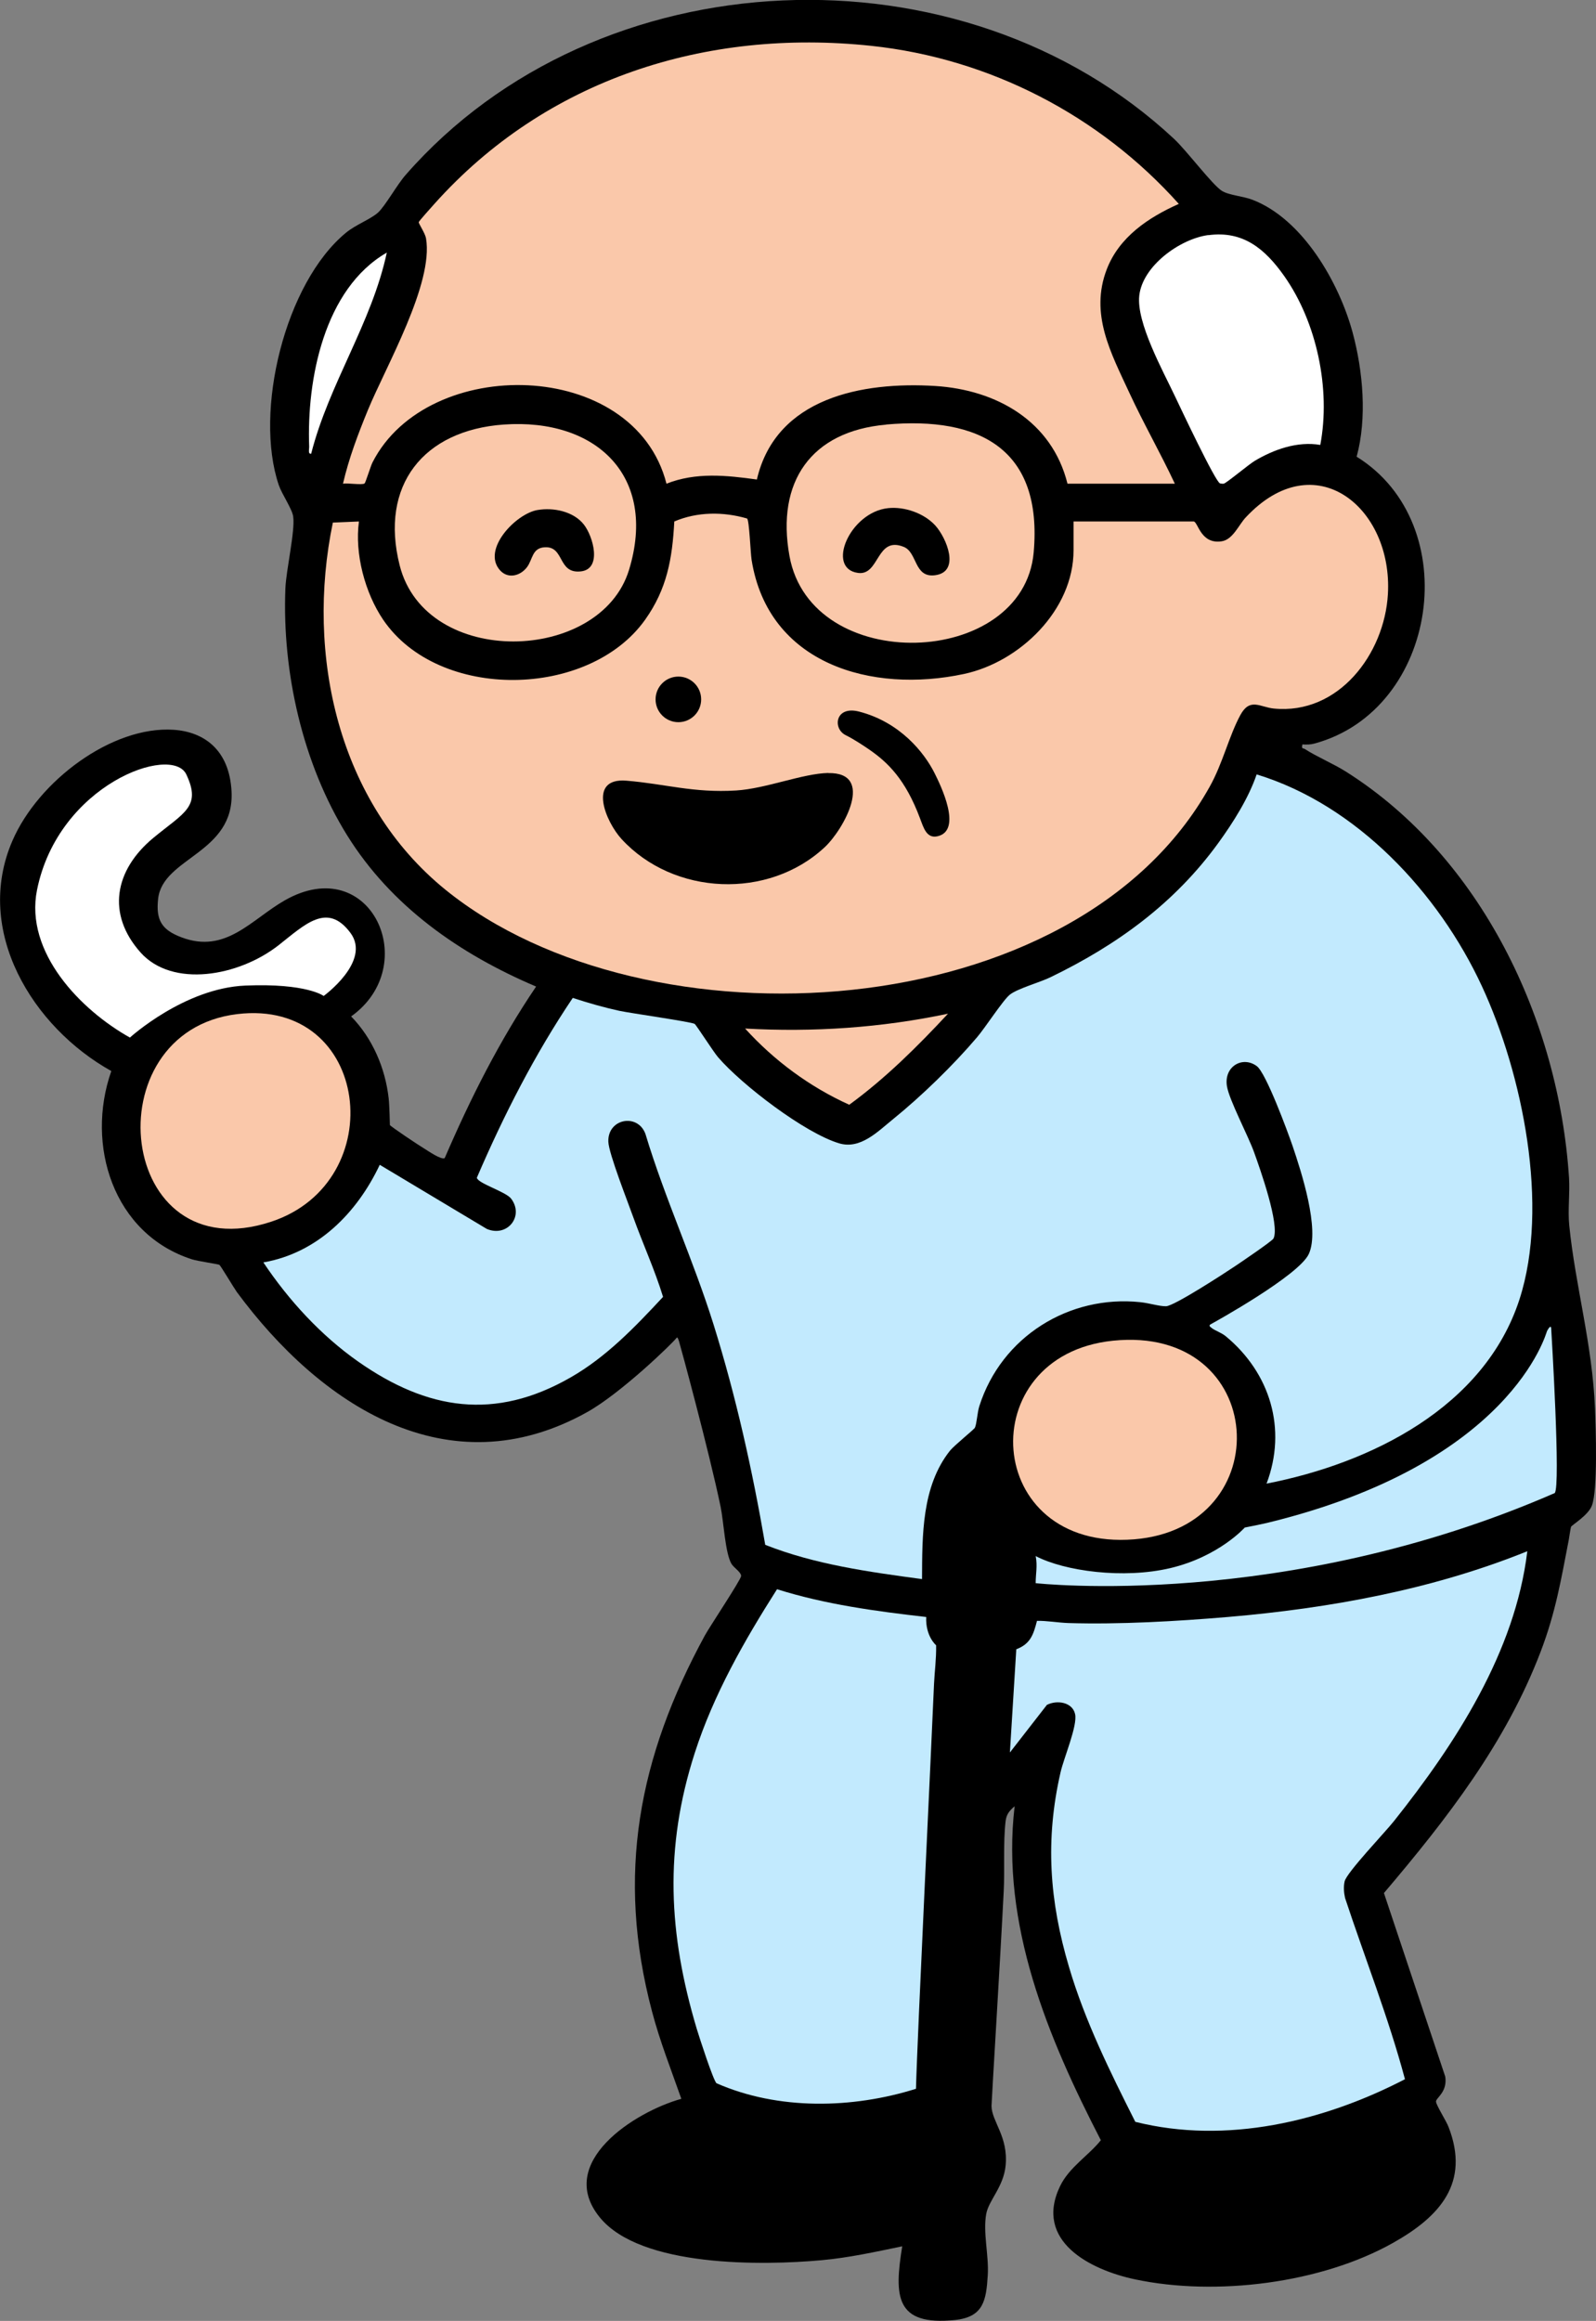
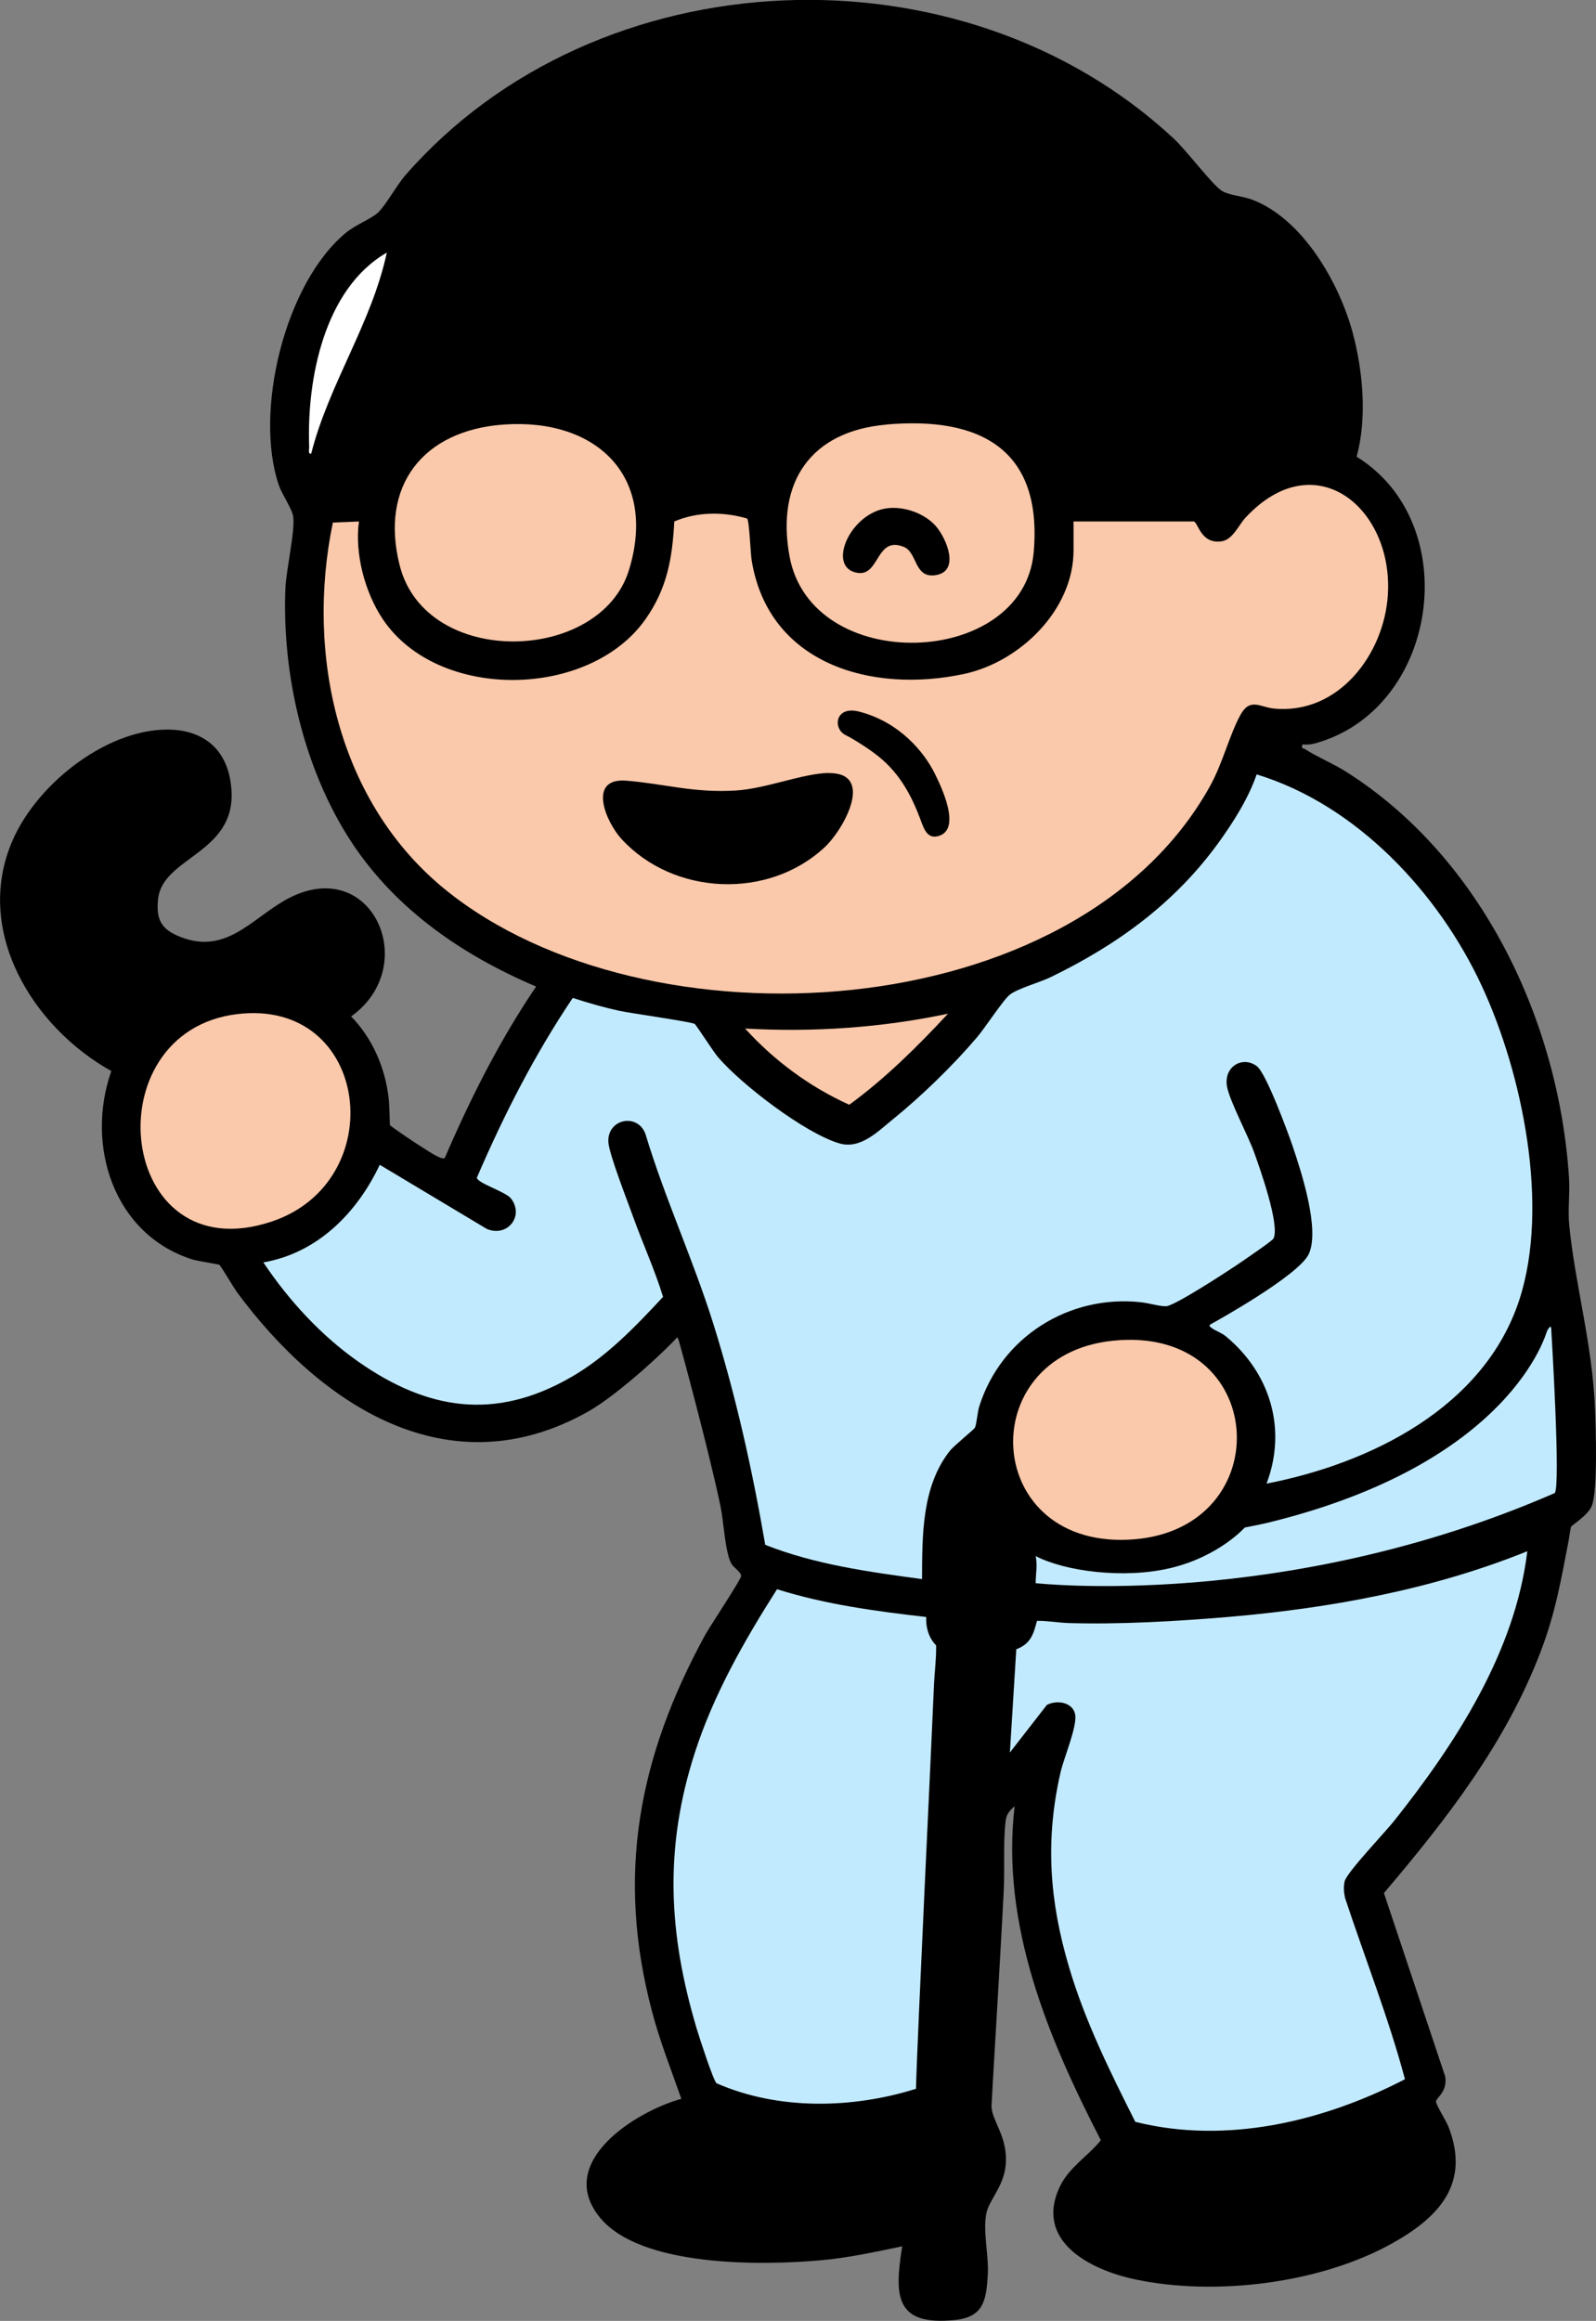
<svg xmlns="http://www.w3.org/2000/svg" id="_レイヤー_2" data-name="レイヤー 2" viewBox="0 0 144.95 210.69">
  <rect x="0" y="0" width="144.95" height="210.69" fill="#808080" stroke="none" />
  <defs>
    <style>
      .cls-1 {
        fill: #fac8aa;
      }

      .cls-2 {
        fill: #fff;
      }

      .cls-3 {
        fill: #c2eafe;
      }
    </style>
  </defs>
  <g id="_デザイン" data-name="デザイン">
    <g>
      <path d="M118.28,67.6c-.09.42.05.29.23.4,1.14.73,2.54,1.3,3.73,2.05,12.29,7.76,19.33,22.57,20.26,36.87.09,1.41-.12,2.92.02,4.32.56,5.53,2.1,10.76,2.34,16.65.07,1.83.26,7.34-.28,8.78-.34.91-1.86,1.79-1.9,1.94-.06.22-.15.88-.2,1.16-.71,3.68-1.21,6.64-2.55,10.15-3.17,8.32-8.54,15.22-14.24,21.93l5.57,16.67c.21,1.42-.87,1.93-.84,2.27.03.35.94,1.76,1.14,2.3,1.97,5.08-.8,8.13-5.03,10.51-6.55,3.69-16.12,4.87-23.44,3.32-4.07-.86-9.2-3.47-6.82-8.45.83-1.73,2.58-2.77,3.71-4.18-4.8-9.29-9.1-19.6-7.83-30.32-.47.41-.74.71-.82,1.35-.23,1.93-.07,4.36-.17,6.34-.31,6.15-1.11,19.15-1.11,19.52.02,1.42,1.54,2.78,1.28,5.42-.19,1.93-1.54,3.15-1.76,4.38-.31,1.69.25,3.76.14,5.56-.14,2.3-.39,3.8-2.98,4.07-5.44.55-5.52-2.16-4.79-6.69-2.42.5-4.86,1.04-7.32,1.26-5.34.49-16.45.66-20.15-3.89-4.06-4.98,3.19-9.59,7.41-10.76-.92-2.62-1.95-5.22-2.66-7.92-3.29-12.39-1.22-23.1,4.8-34.15.44-.8,3.29-5.08,3.29-5.39,0-.36-.67-.75-.88-1.11-.57-.97-.71-3.86-.98-5.16-1.05-5.06-3.67-14.69-3.78-15.03s-.15-.41-.24-.3c-.34.46-5.01,4.99-8.1,6.72-12.65,7.06-24.27-.68-31.82-10.9-.28-.39-1.47-2.4-1.59-2.47s-1.97-.33-2.49-.5c-7.15-2.3-9.68-10.38-7.32-17.09-7.16-3.99-12.53-12.73-8.98-20.91,2.35-5.43,9.04-10.44,14.64-10.07,2.71.18,5.06,1.77,5.26,5.6.28,5.64-6.26,5.97-6.67,9.75-.21,1.93.32,2.81,2.12,3.49,4.03,1.53,6.34-1.62,9.39-3.36,7.83-4.45,12.5,5.93,6.02,10.54,1.94,1.99,3.1,4.68,3.41,7.44.07.61.11,2.42.11,2.42.1.16,2.71,1.9,3.11,2.13.34.21,1.58,1.07,1.87.87,2.33-5.41,4.99-10.69,8.3-15.57-6.92-2.94-13.15-7.27-17.17-13.74s-5.91-14.79-5.6-22.42c.07-1.67.89-5.17.71-6.5-.09-.69-1.02-2.02-1.31-2.86-2.27-6.69.56-18.36,6.11-22.92.86-.71,2.23-1.22,2.89-1.81s1.74-2.55,2.53-3.44c17.4-19.89,50.53-21.23,69.78-3.26,1.13,1.05,3.45,4.14,4.33,4.71.64.41,1.93.48,2.8.82,4.57,1.76,7.87,7.54,9.09,12.06.94,3.49,1.32,7.76.36,11.26,9.87,6.11,7.44,22.99-3.83,26.04-.36.1-.72.1-1.09.08Z" />
      <path class="cls-3" d="M115.03,134.68c1.88-4.97.32-10.05-3.71-13.38-.39-.32-.97-.51-1.24-.72-.18-.14-.35-.24-.11-.37s8.01-4.42,8.9-6.38c1.02-2.24-.69-7.48-1.48-9.81-.44-1.28-2.41-6.63-3.25-7.24-1.29-.95-2.99.03-2.71,1.81.19,1.24,1.94,4.53,2.47,6.02.52,1.44,2.36,6.61,1.76,7.82-.11.23-2.98,2.17-3.47,2.5-.94.63-5.56,3.64-6.29,3.65-.63.01-1.48-.28-2.35-.37-6.42-.67-12.59,3.1-14.61,9.45-.18.56-.23,1.6-.4,1.95-.08.16-1.86,1.59-2.26,2.08-2.58,3.25-2.52,7.71-2.54,11.66-4.81-.65-9.71-1.32-14.24-3.11-1.16-6.74-2.65-13.46-4.69-19.99-1.83-5.85-4.42-11.44-6.19-17.31-.7-1.91-3.44-1.4-3.37.7.03,1.07,1.81,5.57,2.28,6.9.87,2.41,1.94,4.74,2.69,7.19-2.53,2.72-5.15,5.46-8.41,7.32-6.86,3.93-12.99,2.96-19.27-1.44-3.38-2.37-6.33-5.58-8.62-9.01,4.91-.85,8.5-4.48,10.57-8.86l9.72,5.82c1.86.79,3.42-1.15,2.21-2.75-.48-.63-3.07-1.4-3.11-1.9,2.44-5.67,5.26-11.2,8.71-16.32,1.38.45,2.8.86,4.22,1.17,1.02.22,6.56,1,6.85,1.19.15.1,1.71,2.55,2.13,3.03,2.15,2.5,7.87,6.88,10.99,7.81,1.93.58,3.51-1.07,4.92-2.21,2.6-2.11,5.43-4.86,7.6-7.41.74-.86,2.37-3.39,2.99-3.88.7-.55,2.72-1.11,3.67-1.57,6.06-2.93,11.29-6.72,15.27-12.21,1.34-1.85,2.74-4.06,3.47-6.21,9.09,2.77,16.53,10.75,20.46,19.23,3.69,7.95,6.15,19.96,3.41,28.43-3.18,9.79-13.5,14.88-22.96,16.72Z" />
-       <path class="cls-1" d="M108.43,47.34c.4.13.64,2.08,2.52,1.8,1.02-.15,1.55-1.49,2.18-2.16,6.3-6.76,13.38-.88,12.92,6.96-.31,5.42-4.48,10.97-10.37,10.38-1.26-.13-2.16-1.02-3.04.61-1.02,1.89-1.59,4.36-2.76,6.46-12.24,21.99-51.22,24.12-69.41,9.39-9.77-7.91-12.73-21.35-10.24-33.34l2.37-.1c-.4,2.91.54,6.47,2.2,8.92,5.04,7.41,18.69,7.17,23.79,0,1.99-2.8,2.47-5.54,2.65-8.92,2.08-.89,4.45-.9,6.61-.27.2.15.31,3.1.41,3.75,1.51,9.48,10.91,12.16,19.3,10.36,5.05-1.08,9.94-5.79,9.94-11.22v-2.62h10.94Z" />
-       <path class="cls-1" d="M96.95,43.91c-1.41-5.67-6.43-8.52-12.01-8.87-6.62-.41-14.47,1.05-16.2,8.49-2.76-.38-5.53-.68-8.21.38-2.92-11.43-21.71-11.75-26.7-1.93-.17.33-.63,1.85-.72,1.91-.25.16-1.54-.06-1.96.02.53-2.3,1.37-4.51,2.26-6.68,1.63-3.96,5.99-11.48,5.28-15.6-.08-.46-.68-1.34-.66-1.46.02-.11,1.22-1.43,1.42-1.66,10.14-11.33,24.65-15.94,39.66-14.35,10.77,1.14,20.77,6.32,27.95,14.35-2.76,1.23-5.41,3-6.54,5.93-1.57,4.07.38,7.61,2.05,11.22,1.29,2.79,2.83,5.47,4.13,8.25h-9.76Z" />
+       <path class="cls-1" d="M108.43,47.34c.4.13.64,2.08,2.52,1.8,1.02-.15,1.55-1.49,2.18-2.16,6.3-6.76,13.38-.88,12.92,6.96-.31,5.42-4.48,10.97-10.37,10.38-1.26-.13-2.16-1.02-3.04.61-1.02,1.89-1.59,4.36-2.76,6.46-12.24,21.99-51.22,24.12-69.41,9.39-9.77-7.91-12.73-21.35-10.24-33.34l2.37-.1c-.4,2.91.54,6.47,2.2,8.92,5.04,7.41,18.69,7.17,23.79,0,1.99-2.8,2.47-5.54,2.65-8.92,2.08-.89,4.45-.9,6.61-.27.2.15.31,3.1.41,3.75,1.51,9.48,10.91,12.16,19.3,10.36,5.05-1.08,9.94-5.79,9.94-11.22v-2.62Z" />
      <path class="cls-3" d="M138.71,140.83c-1.1,9.13-6.51,17.45-12.11,24.49-.79,1-4.29,4.66-4.48,5.47-.11.48-.07,1.03.04,1.51,1.81,5.48,3.95,10.87,5.44,16.45-7.41,3.84-16.23,5.94-24.49,3.87-2.28-4.52-4.58-9.16-6.02-14.05-1.78-5.99-2.18-11.54-.77-17.68.3-1.32,1.56-4.25,1.32-5.29-.25-1.1-1.67-1.29-2.56-.83l-3.36,4.32.58-9.37c1.3-.49,1.56-1.35,1.88-2.58.87-.02,1.93.17,2.86.2,4.63.14,9.85-.16,14.47-.55,9.26-.79,18.59-2.49,27.2-5.97Z" />
      <path class="cls-3" d="M84.12,146.79c-.08,1.75.9,2.57.9,2.57.02,1.28-.14,2.38-.19,3.48-.2,4.92-1.52,32.04-1.64,36.78-5.77,1.81-12.5,1.96-18.11-.5-.28-.19-1.6-4.27-1.8-4.94-2.58-8.63-2.97-16.4-.18-25.05,1.71-5.31,4.5-10.19,7.47-14.86,4.38,1.38,8.98,2,13.54,2.52Z" />
      <path class="cls-1" d="M80.47,38.54c8.54-.76,14.24,2.25,13.41,11.61-.94,10.54-20.22,11.21-22.18.32-1.22-6.73,1.96-11.32,8.77-11.92Z" />
      <path class="cls-1" d="M45.76,38.54c8.38-.59,13.97,4.67,11.37,13.19s-18.46,8.95-20.83-.4c-1.84-7.28,2.16-12.27,9.45-12.79Z" />
      <path class="cls-1" d="M21.54,92.06c12.1-1.46,14.02,15.22,3.11,18.84-14.04,4.66-16.35-17.24-3.11-18.84Z" />
      <path class="cls-1" d="M101.07,121.71c14.14-1.46,15.17,16.96,1.93,18.03-13.76,1.1-14.81-16.7-1.93-18.03Z" />
-       <path class="cls-2" d="M109.74,21.35c3.17-.43,5.16,1.26,6.88,3.69,2.98,4.21,4.25,10.29,3.29,15.35-2.07-.35-4.2.4-5.96,1.45-.54.32-2.6,2.05-2.82,2.07-.11.01-.22,0-.33-.03-.42-.14-3.61-6.9-4.07-7.87-1.1-2.33-3.54-6.72-3.26-9.18.31-2.71,3.7-5.14,6.26-5.49Z" />
      <path class="cls-1" d="M86.11,92.01c-2.77,2.98-5.68,5.87-8.98,8.28-3.6-1.63-6.81-4-9.46-6.92,6.18.35,12.39-.07,18.44-1.35Z" />
      <path class="cls-2" d="M28.26,41.19c-.31.04-.17-.41-.18-.63-.23-6.11,1.35-14.34,7.05-17.63-1.37,6.41-5.26,11.92-6.87,18.26Z" />
      <path class="cls-3" d="M94.06,143.72c0-.85.18-1.57,0-2.46,2.63,1.37,7.97,2.1,12.24,1.09,4.41-1.05,6.75-3.68,6.75-3.68,0,0,1.38-.27,2.02-.42,22.21-5.39,25.34-17.22,25.43-17.41s.36-.61.38-.26.88,14.38.32,14.96c-24.59,10.72-47.13,8.18-47.13,8.18Z" />
      <path d="M75.22,70.18c4.29-.08,1.41,5.12-.32,6.73-5.11,4.77-13.71,4.4-18.44-.73-1.44-1.56-3.15-5.6.43-5.31,3.54.29,6.07,1.13,9.97.89,2.71-.17,6.03-1.54,8.36-1.59Z" />
      <path d="M78.03,64.6c3.71.96,5.91,3.71,6.85,5.59.52,1.04,2.59,5.22.25,5.73-.98.21-1.25-.78-1.57-1.62-1.33-3.57-2.95-5.1-4.58-6.23-.49-.34-1.4-.95-2.17-1.33-1.21-.59-.97-2.71,1.22-2.14Z" />
      <path d="M80.65,46.13c1.49-.16,3.26.45,4.29,1.57,1.02,1.12,2.32,4.22-.02,4.52-1.91.25-1.59-2.06-2.83-2.57-2.52-1.03-2.19,2.62-4.16,2.36-2.94-.39-.75-5.51,2.72-5.88Z" />
-       <path d="M48.82,46.3c1.44-.25,3.26.12,4.2,1.31.86,1.09,1.68,4.04-.26,4.26-2.13.24-1.47-2.27-3.26-2.19-1.19.05-1.1,1.09-1.64,1.81-.6.79-1.71,1.09-2.44.29-1.7-1.88,1.42-5.14,3.39-5.48Z" />
-       <circle cx="61.61" cy="63.49" r="2.07" />
-       <path class="cls-2" d="M29.4,90.41s4.34-3.15,2.43-5.72c-2.1-2.83-4.14-.76-6.52,1.11-3.65,2.86-9.66,3.89-12.54.67-3.11-3.48-2.38-7.48,1.16-10.41,2.8-2.31,4.38-2.82,2.99-5.76-1.31-2.76-11.63.9-13.56,10.5-1.13,5.66,3.98,10.9,8.44,13.39,0,0,4.93-4.49,10.49-4.72,5.57-.23,7.1.94,7.1.94Z" />
    </g>
  </g>
</svg>